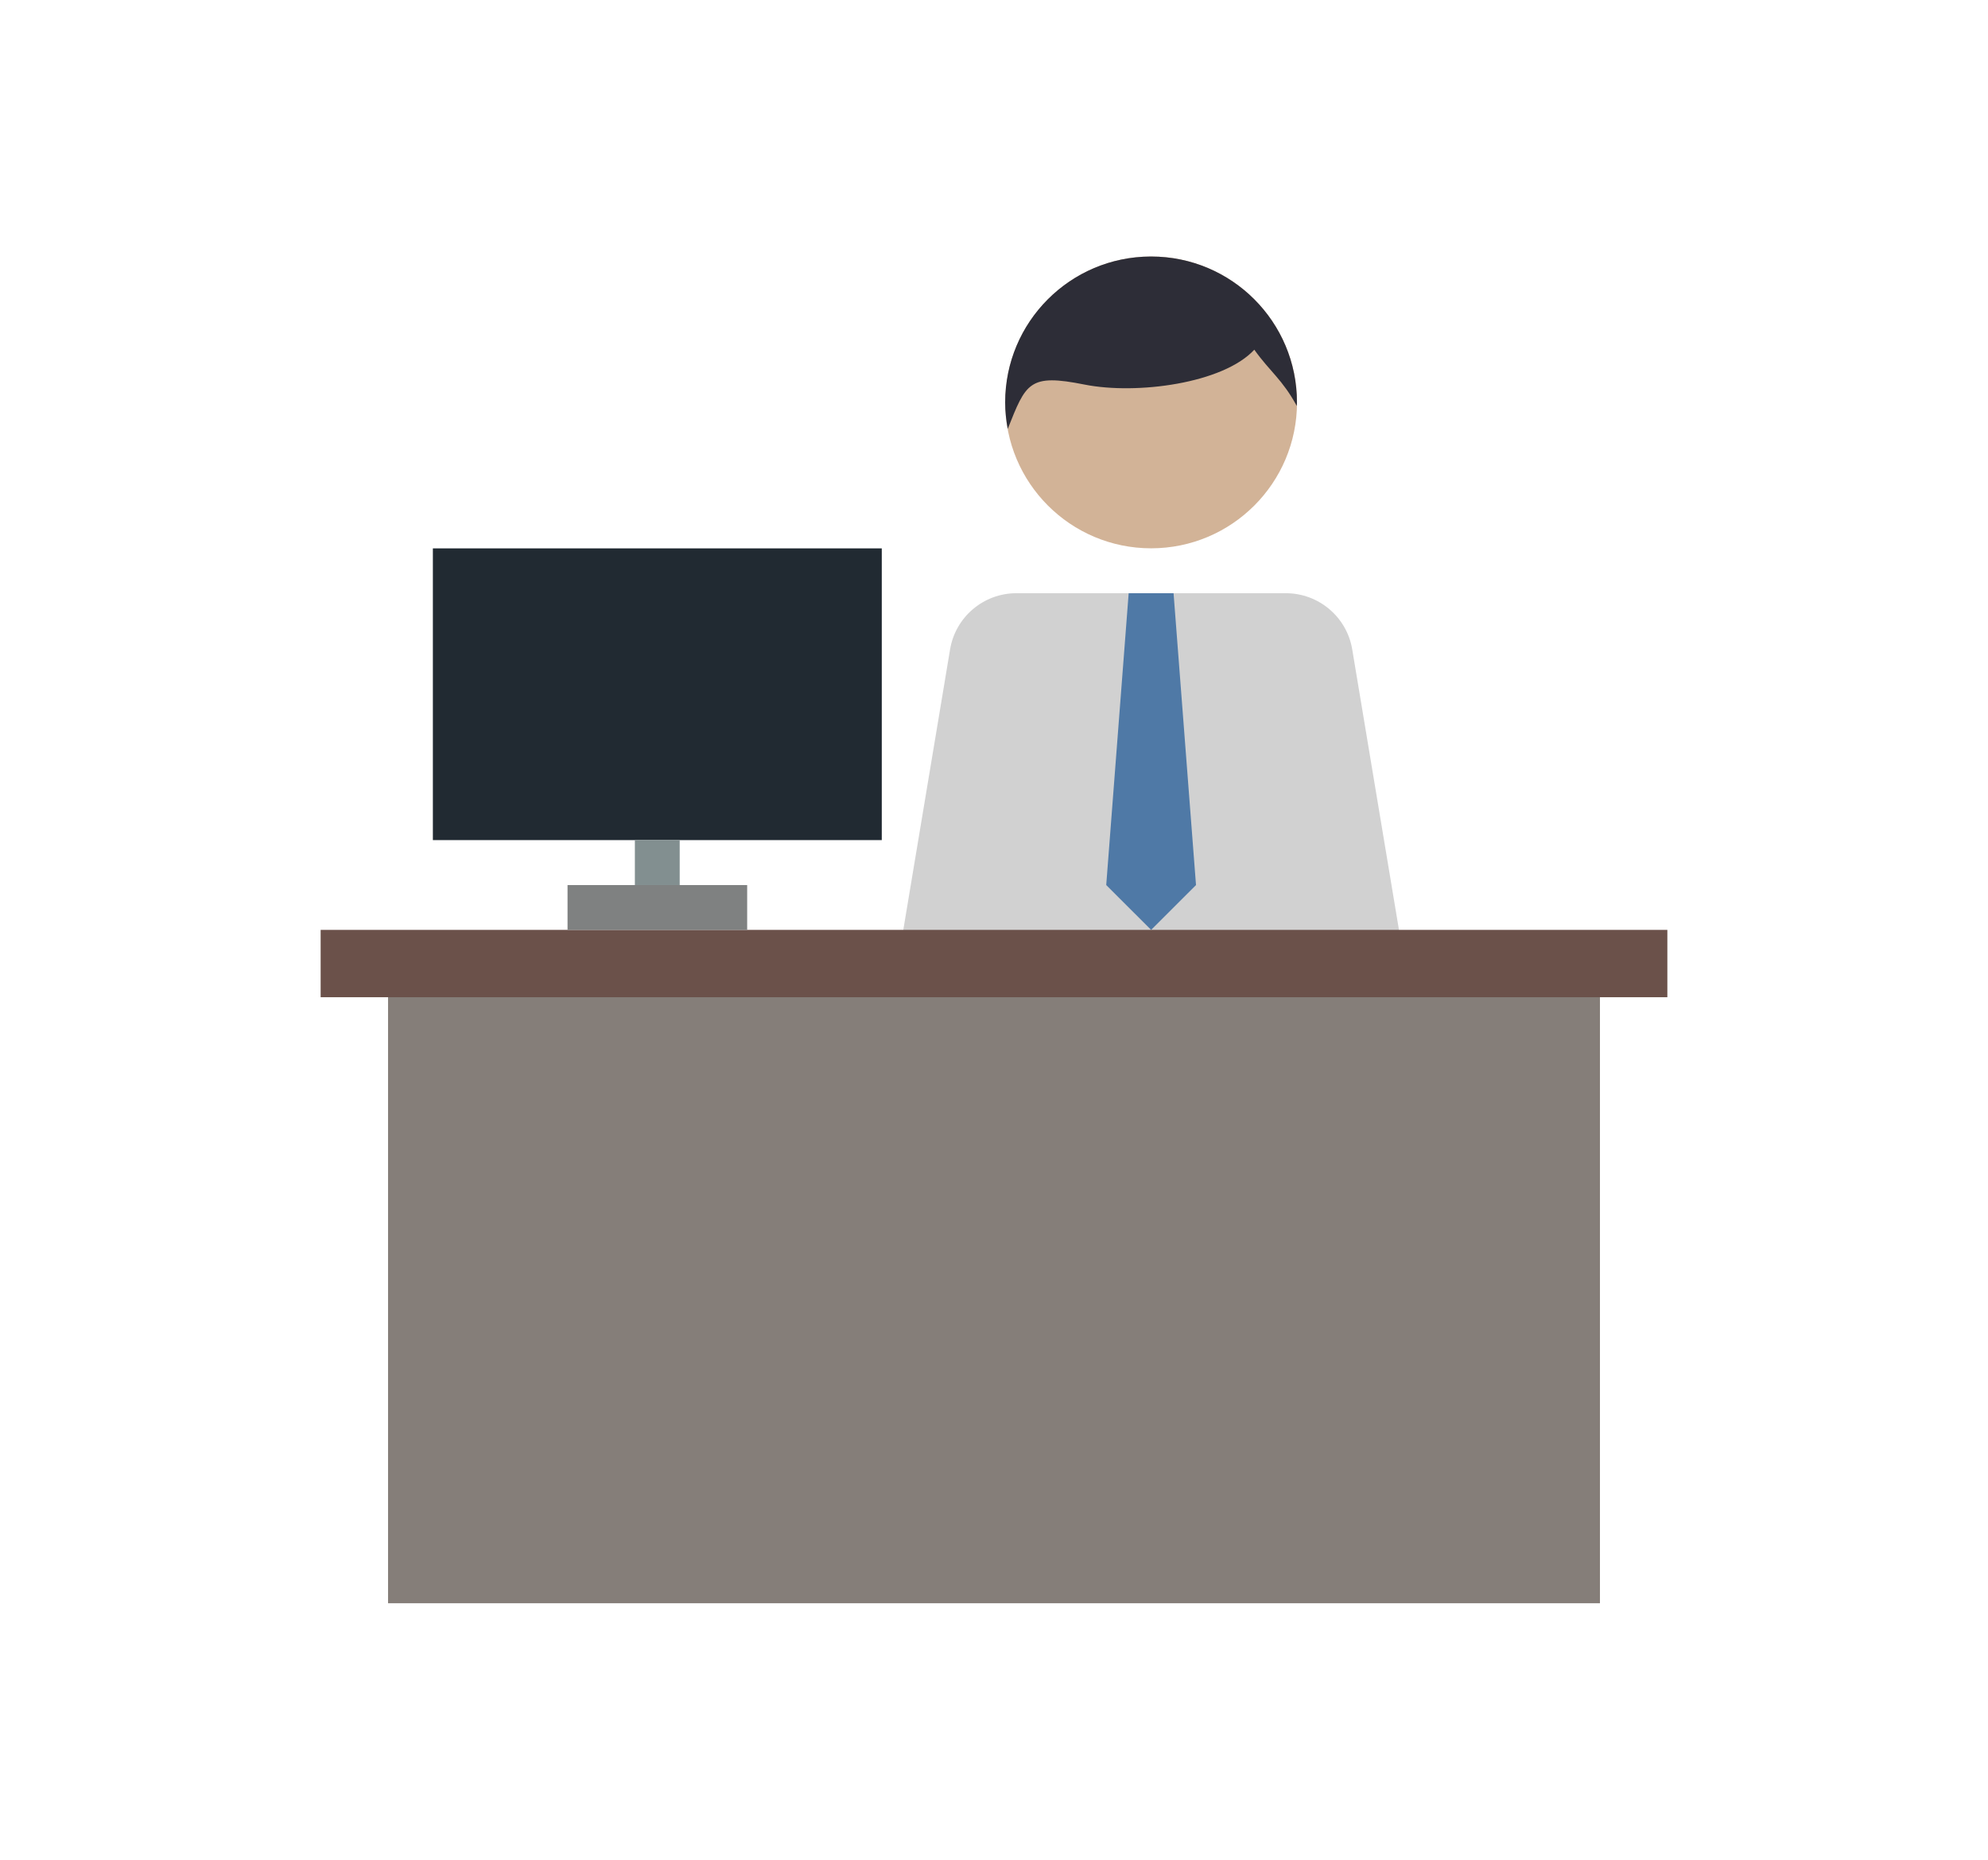
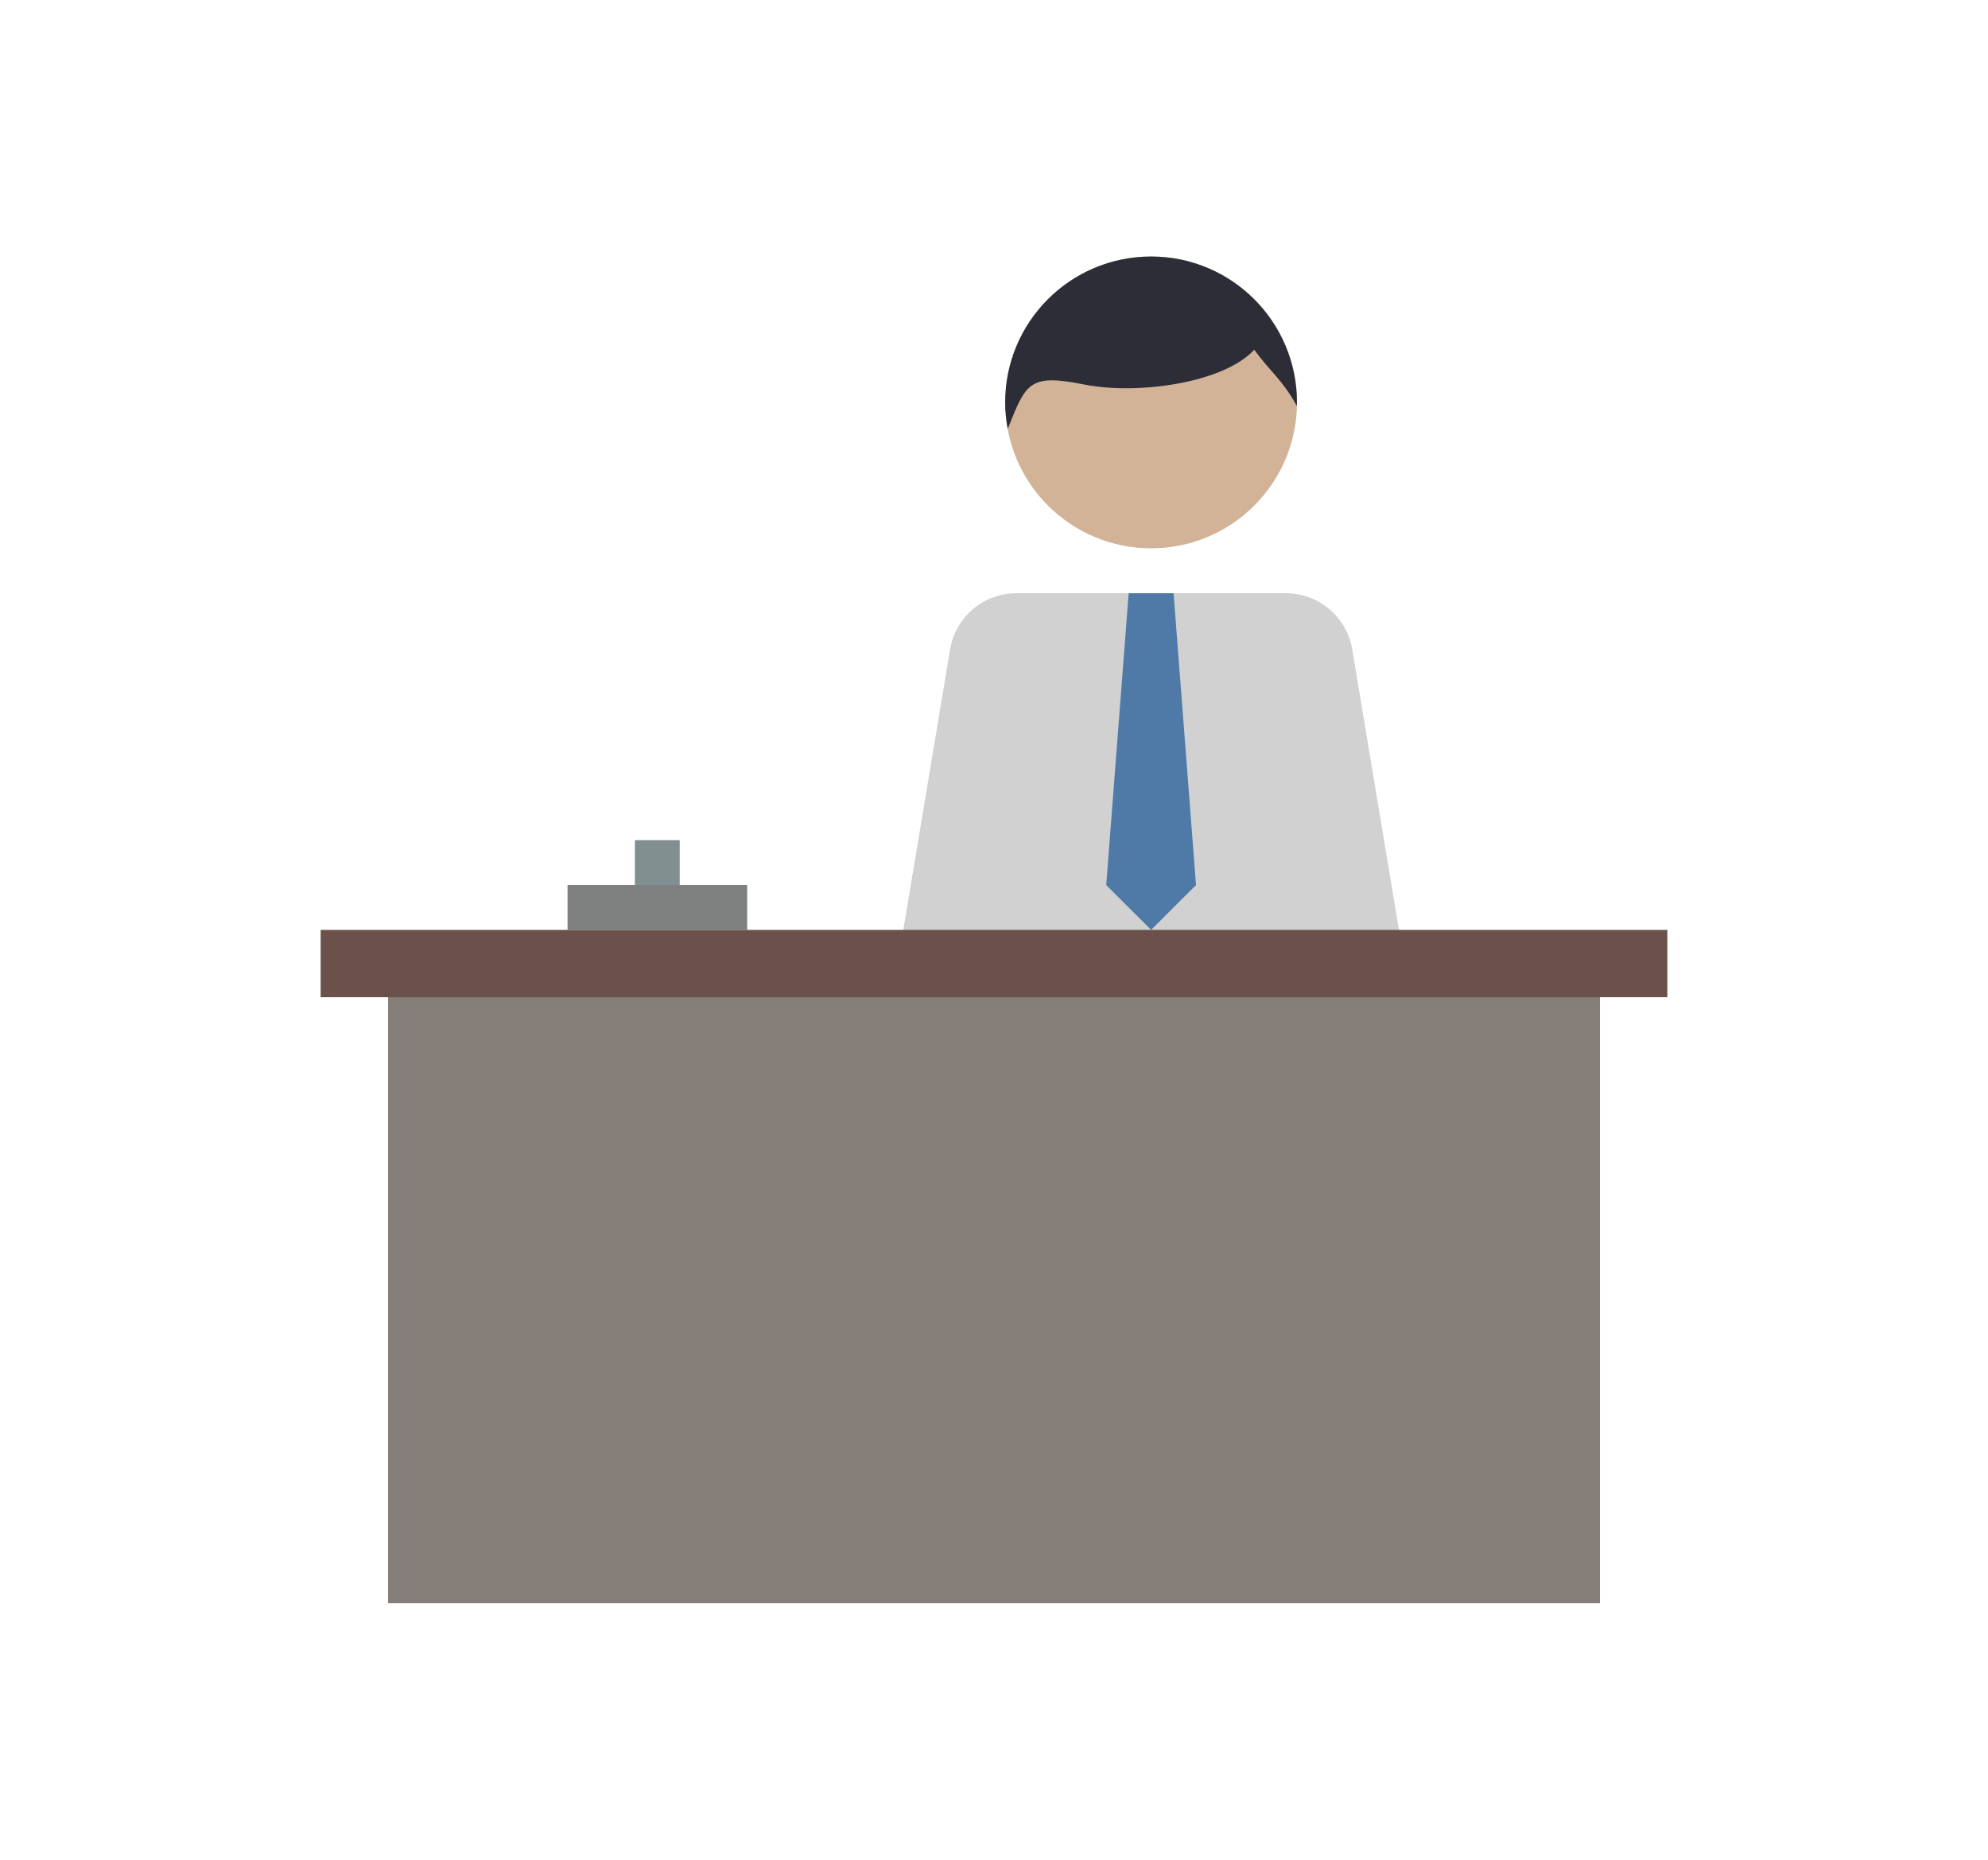
<svg xmlns="http://www.w3.org/2000/svg" version="1.1" id="レイヤー_1" x="0px" y="0px" width="31px" height="29px" viewBox="0 0 31 29" enable-background="new 0 0 31 29" xml:space="preserve">
  <g>
    <circle fill="#D2B397" cx="17.95" cy="6.275" r="2.275" />
    <path fill="#D1D1D1" d="M14.8,17.65h6.3c0.309,0,0.602-0.137,0.802-0.371c0.199-0.236,0.285-0.547,0.234-0.852l-1.05-6.301   C21.002,9.621,20.563,9.25,20.05,9.25h-4.2c-0.513,0-0.951,0.371-1.035,0.877l-1.051,6.301c-0.05,0.305,0.035,0.615,0.234,0.852   C14.198,17.514,14.49,17.65,14.8,17.65z" />
    <polygon fill="#4F79A6" points="18.65,13.801 17.95,14.5 17.25,13.801 17.6,9.25 18.3,9.25  " />
    <path fill="#2D2D37" d="M17.952,4c-0.005,0-0.008,0-0.013,0c-1.252,0.006-2.265,1.021-2.265,2.275c0,0.141,0.015,0.278,0.04,0.413   C16,5.971,16.044,5.823,16.913,5.997c0.813,0.161,2.16-0.018,2.646-0.544c0.247,0.346,0.434,0.459,0.663,0.878   c0-0.019,0.002-0.037,0.002-0.056C20.225,5.02,19.207,4.001,17.952,4z" />
    <rect x="6.051" y="15.2" fill="#857E79" width="18.898" height="9.8" />
    <rect x="5" y="14.5" fill="#6B514A" width="21" height="1.05" />
-     <rect x="6.75" y="8.551" fill="#212A32" width="7" height="4.549" />
    <rect x="8.85" y="13.801" fill="#7F8181" width="2.801" height="0.699" />
    <rect x="9.9" y="13.1" fill="#828F90" width="0.699" height="0.701" />
  </g>
</svg>